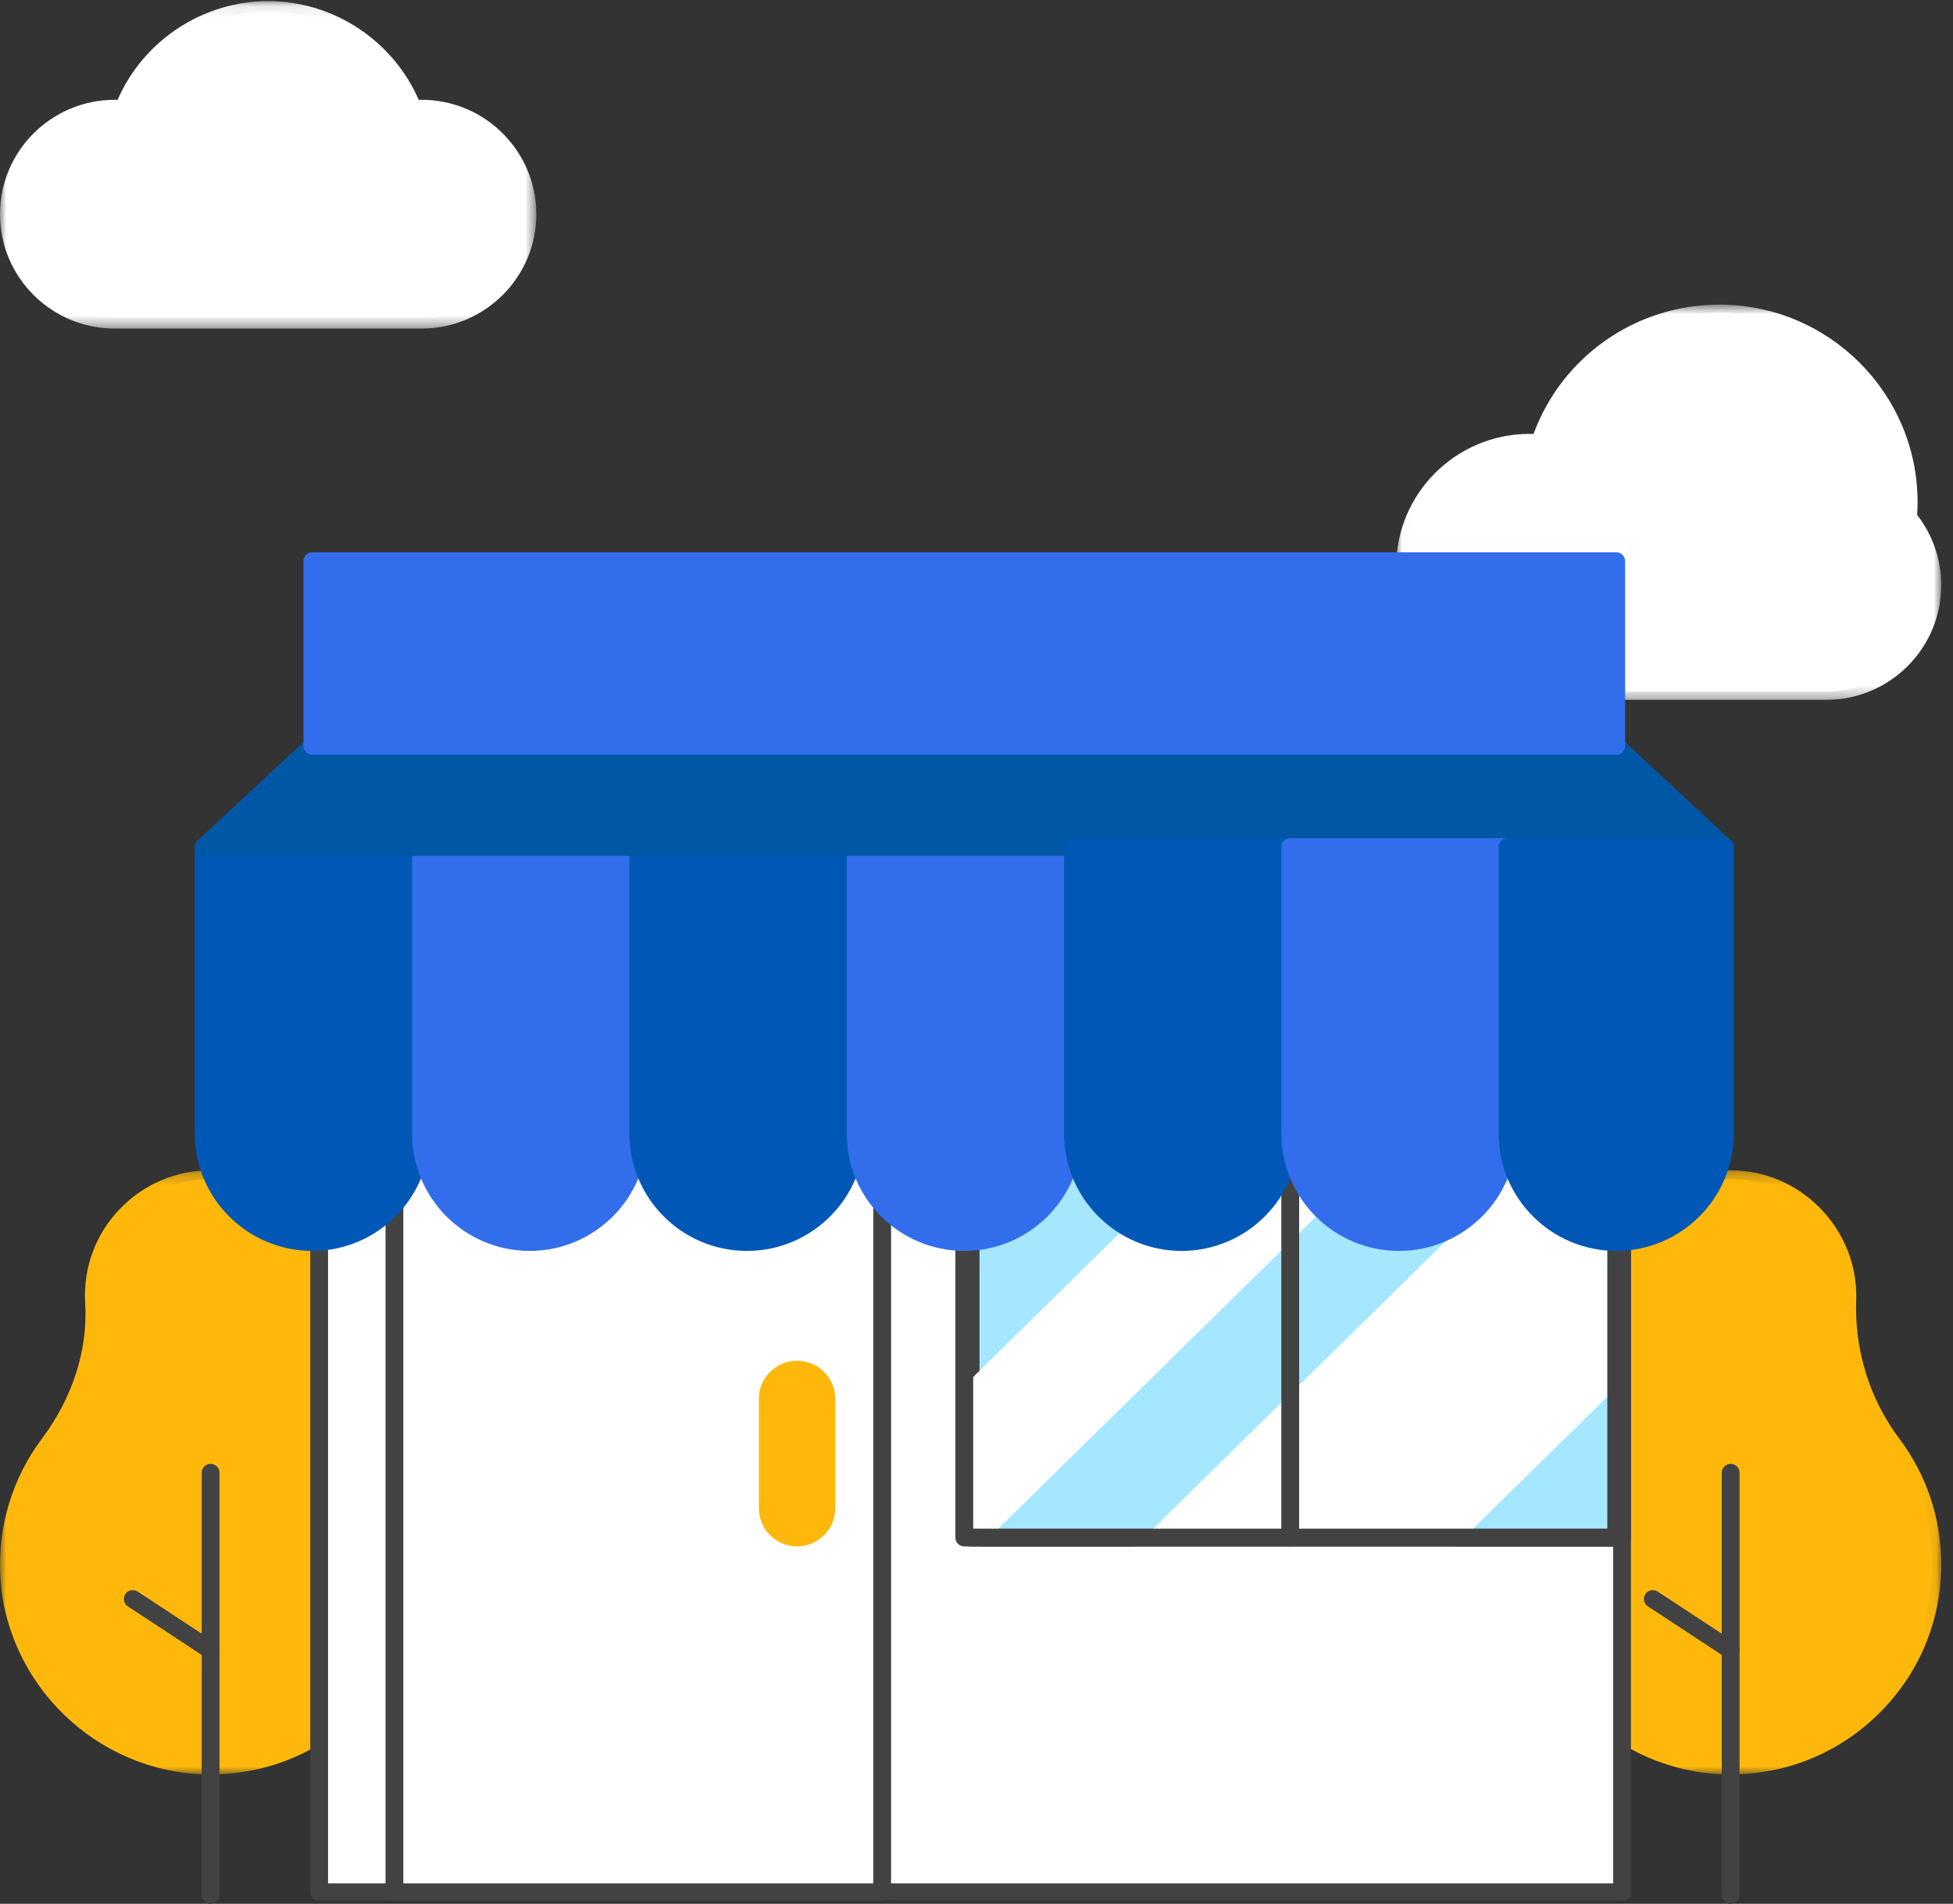
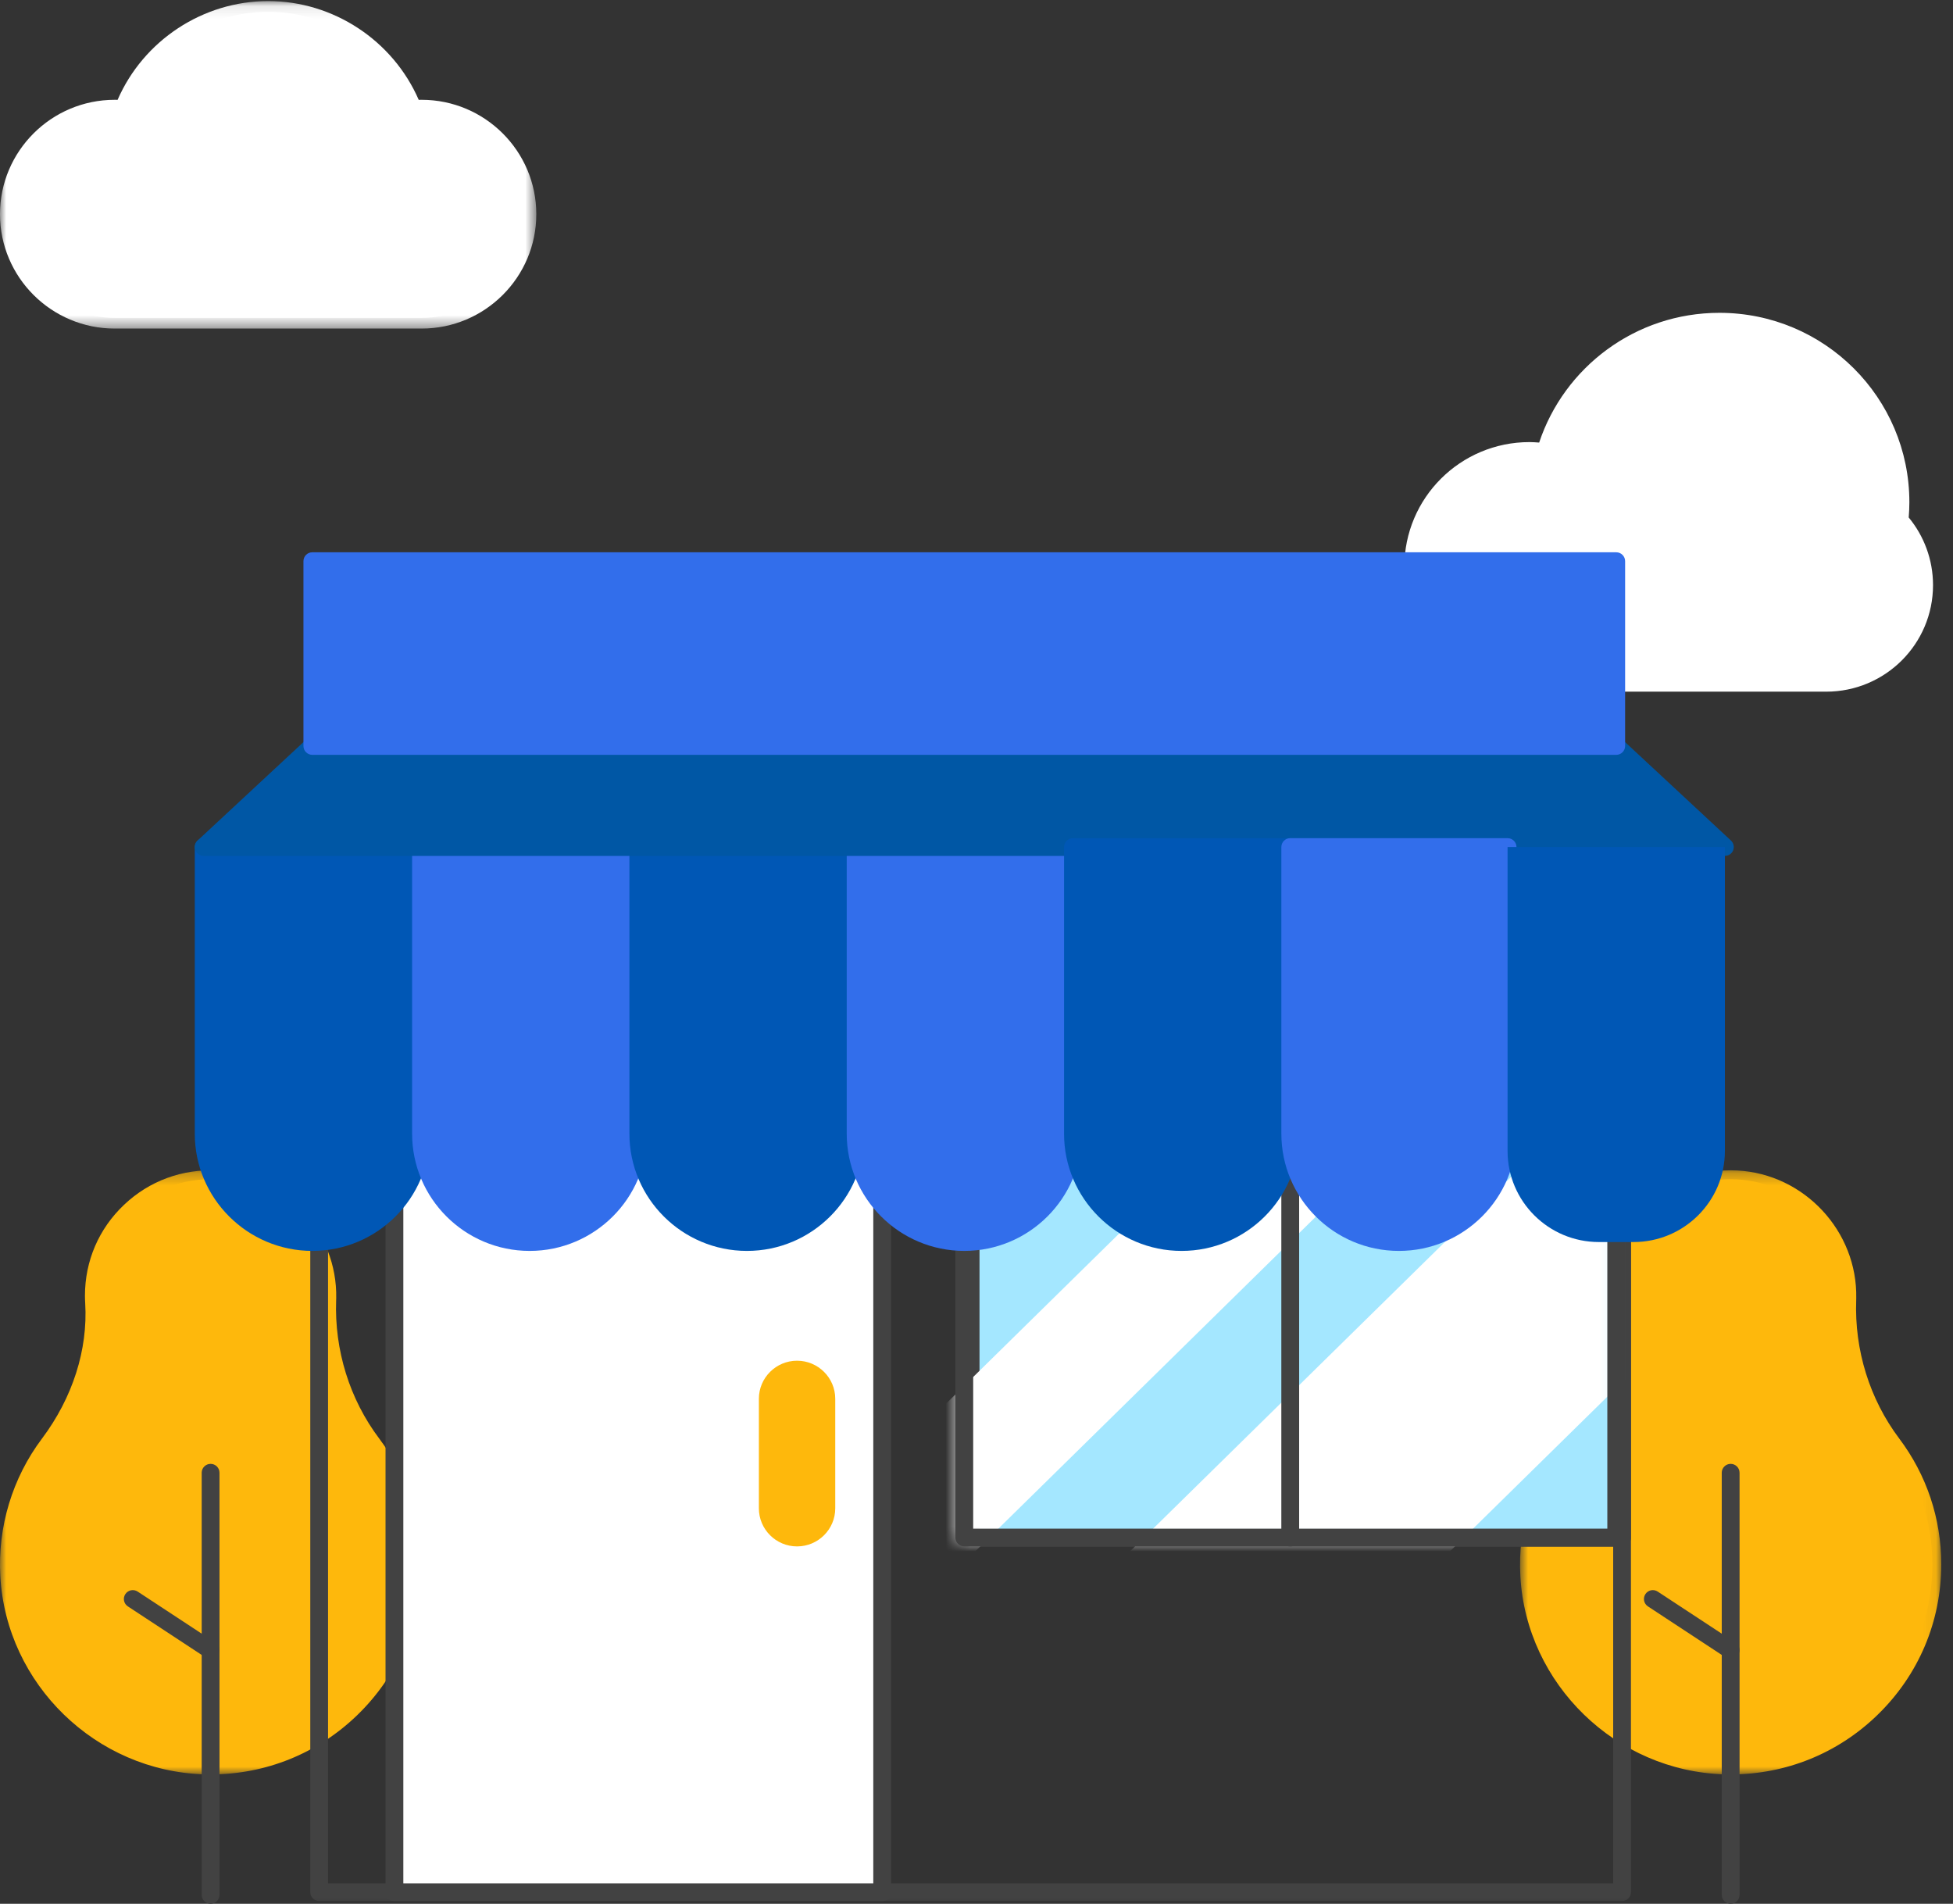
<svg xmlns="http://www.w3.org/2000/svg" xmlns:xlink="http://www.w3.org/1999/xlink" width="158px" height="154px" viewBox="0 0 158 154" version="1.1">
  <rect x="0" y="0" width="158" height="154" fill="#333333" stroke="none" />
  <title>Group 77</title>
  <desc>Created with Sketch.</desc>
  <defs>
    <polygon id="path-1" points="0.017 0.714 44.115 0.714 44.115 32.687 0.017 32.687" />
    <polygon id="path-3" points="0 0.088 43.388 0.088 43.388 26.579 0 26.579" />
    <polygon id="path-5" points="0.854 0.266 34.929 0.266 34.929 49.132 0.854 49.132" />
    <polygon id="path-7" points="0 0.266 34.075 0.266 34.075 49.132 0 49.132" />
    <polygon id="path-9" points="0 154 157.048 154 157.048 0.088 0 0.088" />
    <polygon id="path-11" points="0.482 0.643 0.482 46.645 27.145 46.645 53.808 46.645 53.808 0.643" />
    <polygon id="path-13" points="0.482 0.643 0.482 46.645 27.145 46.645 53.808 46.645 53.808 0.643" />
  </defs>
  <g id="Symbols" stroke="none" stroke-width="1" fill="none" fill-rule="evenodd">
    <g id="Illustration/Starter" transform="translate(-52, -29)">
      <g id="Group-77" transform="translate(52, 29)">
        <g id="Group-42">
          <path d="M154.417,41.86 C154.45,41.452 154.47,41.043 154.47,40.627 C154.47,32.164 147.591,25.305 139.104,25.305 C132.31,25.305 126.548,29.703 124.52,35.8 C124.261,35.782 124,35.762 123.737,35.762 C118.147,35.762 113.614,40.281 113.614,45.856 C113.614,51.433 118.147,55.95 123.737,55.95 L147.744,55.95 C152.517,55.95 156.384,52.092 156.384,47.334 C156.384,45.257 155.646,43.348 154.417,41.86" id="Fill-1" fill="#FFFFFF" />
          <g id="Group-5" transform="translate(112.933, 23.927)">
            <mask id="mask-2" fill="white">
              <use xlink:href="#path-1" />
            </mask>
            <g id="Clip-4" />
-             <path d="M10.804,12.496 C5.588,12.496 1.346,16.728 1.346,21.927 C1.346,27.13 5.588,31.362 10.804,31.362 L34.81,31.362 C39.211,31.362 42.788,27.793 42.788,23.407 C42.788,21.566 42.145,19.773 40.972,18.353 C40.862,18.221 40.809,18.051 40.824,17.88 C40.857,17.442 40.873,17.056 40.873,16.7 C40.873,8.616 34.278,2.037 26.17,2.037 C19.822,2.037 14.213,6.075 12.216,12.082 C12.121,12.371 11.836,12.562 11.535,12.534 C11.283,12.514 11.042,12.496 10.804,12.496 M34.81,32.687 L10.804,32.687 C4.857,32.687 0.017,27.859 0.017,21.927 C0.017,15.997 4.857,11.171 10.804,11.171 C10.914,11.171 11.02,11.175 11.127,11.181 C13.442,4.9 19.422,0.714 26.17,0.714 C35.011,0.714 42.202,7.885 42.202,16.7 C42.202,17.017 42.189,17.354 42.165,17.724 C43.425,19.342 44.116,21.35 44.116,23.407 C44.116,28.522 39.942,32.687 34.81,32.687" id="Fill-3" fill="#FFFFFF" mask="url(#mask-2)" />
          </g>
          <path d="M34.108,8.94 C33.838,8.94 33.568,8.954 33.305,8.98 C31.536,4.294 27.013,0.954 21.694,0.954 C16.377,0.954 11.854,4.294 10.085,8.98 C9.82,8.954 9.552,8.94 9.28,8.94 C4.636,8.94 0.869,12.695 0.869,17.325 C0.869,21.956 4.636,25.712 9.28,25.712 L34.108,25.712 C38.753,25.712 42.519,21.956 42.519,17.325 C42.519,12.695 38.753,8.94 34.108,8.94" id="Fill-6" fill="#FFFFFF" />
          <g id="Group-10">
            <mask id="mask-4" fill="white">
              <use xlink:href="#path-3" />
            </mask>
            <g id="Clip-9" />
            <path d="M9.281,9.807 C5.121,9.807 1.741,13.18 1.741,17.326 C1.741,21.472 5.121,24.845 9.281,24.845 L34.109,24.845 C38.266,24.845 41.649,21.472 41.649,17.326 C41.649,13.18 38.266,9.807 34.109,9.807 C33.864,9.807 33.624,9.822 33.385,9.844 C32.988,9.883 32.628,9.652 32.49,9.285 C30.805,4.821 26.466,1.822 21.695,1.822 C16.922,1.822 12.584,4.821 10.899,9.285 C10.761,9.652 10.39,9.883 10.005,9.844 C9.766,9.822 9.525,9.807 9.281,9.807 M34.109,26.579 L9.281,26.579 C4.164,26.579 -0.001,22.43 -0.001,17.326 C-0.001,12.222 4.164,8.073 9.281,8.073 C9.358,8.073 9.435,8.074 9.514,8.076 C11.603,3.273 16.418,0.087 21.695,0.087 C26.971,0.087 31.785,3.273 33.875,8.076 C33.954,8.074 34.032,8.073 34.109,8.073 C39.225,8.073 43.388,12.222 43.388,17.326 C43.388,22.43 39.225,26.579 34.109,26.579" id="Fill-8" fill="#FFFFFF" mask="url(#mask-4)" />
          </g>
          <path d="M149.449,105.15 C149.451,105.103 149.452,105.053 149.452,105.006 C149.559,99.979 145.55,95.661 140.514,95.402 C135.069,95.118 130.568,99.438 130.568,104.806 C130.568,104.997 130.573,105.189 130.582,105.376 C130.83,109.483 129.416,113.512 126.941,116.804 C124.727,119.752 123.493,123.472 123.719,127.486 C124.191,135.848 131.121,142.564 139.517,142.813 C148.754,143.084 156.329,135.697 156.329,126.546 C156.329,122.89 155.118,119.515 153.075,116.796 C150.553,113.442 149.296,109.34 149.449,105.15" id="Fill-11" fill="#FEB80C" />
          <g id="Group-15" transform="translate(122.119, 94.404)">
            <mask id="mask-6" fill="white">
              <use xlink:href="#path-5" />
            </mask>
            <g id="Clip-14" />
            <path d="M17.886,1.702 C15.639,1.702 13.523,2.541 11.886,4.091 C10.133,5.75 9.167,7.991 9.167,10.402 C9.167,10.578 9.172,10.756 9.183,10.93 C9.43,15.026 8.085,19.254 5.397,22.832 C3.205,25.749 2.11,29.376 2.318,33.042 C2.768,41.018 9.4,47.454 17.418,47.691 C21.68,47.813 25.704,46.258 28.755,43.303 C31.809,40.348 33.492,36.383 33.492,32.144 C33.492,28.751 32.415,25.529 30.379,22.825 C27.791,19.382 26.451,15.085 26.609,10.721 L26.613,10.587 C26.71,5.934 23.007,1.953 18.357,1.713 C18.2,1.705 18.042,1.702 17.886,1.702 L17.886,1.702 Z M17.895,49.132 C17.723,49.132 17.55,49.129 17.376,49.125 C8.618,48.867 1.373,41.839 0.881,33.122 C0.655,29.12 1.851,25.159 4.247,21.971 C6.729,18.664 7.973,14.773 7.747,11.014 C7.734,10.812 7.728,10.607 7.728,10.402 C7.728,7.593 8.851,4.983 10.896,3.052 C12.935,1.117 15.61,0.137 18.432,0.28 C23.85,0.56 28.165,5.197 28.053,10.616 L28.05,10.772 L28.05,10.774 C27.903,14.808 29.139,18.783 31.531,21.962 C33.754,24.917 34.93,28.438 34.93,32.144 C34.93,36.776 33.093,41.105 29.758,44.333 C26.551,47.44 22.354,49.132 17.895,49.132 L17.895,49.132 Z" id="Fill-13" fill="#FEB80C" mask="url(#mask-6)" />
          </g>
          <path d="M140.012,119.132 L140.012,153.283" id="Fill-16" fill="#5E35B1" />
          <path d="M140.012,153.999 C139.613,153.999 139.291,153.679 139.291,153.281 L139.291,119.132 C139.291,118.737 139.613,118.414 140.012,118.414 C140.408,118.414 140.732,118.737 140.732,119.132 L140.732,153.281 C140.732,153.679 140.408,153.999 140.012,153.999" id="Fill-18" fill="#424242" />
          <path d="M133.714,129.346 L140.012,133.483" id="Fill-20" fill="#5E35B1" />
          <path d="M140.01,134.201 C139.874,134.201 139.738,134.163 139.615,134.082 L133.319,129.944 C132.988,129.728 132.896,129.281 133.115,128.951 C133.331,128.619 133.778,128.528 134.11,128.746 L140.407,132.884 C140.737,133.1 140.829,133.547 140.61,133.877 C140.473,134.088 140.243,134.201 140.01,134.201" id="Fill-22" fill="#424242" />
          <path d="M26.476,105.15 C26.476,105.103 26.478,105.053 26.48,105.006 C26.586,99.979 22.575,95.661 17.541,95.402 C12.096,95.118 7.593,99.438 7.593,104.806 C7.593,104.997 7.599,105.189 7.61,105.376 C7.858,109.483 6.441,113.512 3.968,116.804 C1.754,119.752 0.518,123.472 0.746,127.486 C1.218,135.848 8.148,142.564 16.542,142.813 C25.78,143.084 33.354,135.697 33.354,126.546 C33.354,122.89 32.145,119.515 30.102,116.796 C27.578,113.442 26.323,109.34 26.476,105.15" id="Fill-24" fill="#FEB80C" />
          <g id="Group-28" transform="translate(0, 94.404)">
            <mask id="mask-8" fill="white">
              <use xlink:href="#path-7" />
            </mask>
            <g id="Clip-27" />
            <path d="M17.033,1.702 C14.786,1.702 12.667,2.541 11.032,4.091 C9.278,5.75 8.311,7.991 8.311,10.402 C8.311,10.578 8.317,10.756 8.328,10.93 C8.576,15.026 7.231,19.254 4.543,22.832 C2.35,25.749 1.256,29.376 1.464,33.042 C1.914,41.018 8.547,47.454 16.562,47.691 C20.826,47.819 24.85,46.258 27.902,43.303 C30.955,40.348 32.636,36.383 32.636,32.144 C32.636,28.751 31.561,25.529 29.526,22.825 C26.937,19.382 25.598,15.085 25.756,10.721 L25.759,10.583 C25.857,5.934 22.153,1.953 17.503,1.713 C17.345,1.705 17.189,1.702 17.033,1.702 L17.033,1.702 Z M17.042,49.132 C16.869,49.132 16.695,49.129 16.52,49.125 C7.762,48.867 0.518,41.839 0.027,33.122 C-0.2,29.12 0.996,25.159 3.393,21.971 C5.875,18.664 7.119,14.773 6.893,11.014 C6.88,10.812 6.873,10.607 6.873,10.402 C6.873,7.593 7.997,4.983 10.04,3.052 C12.081,1.117 14.756,0.137 17.576,0.28 C22.996,0.56 27.312,5.197 27.2,10.616 L27.194,10.772 L27.194,10.774 C27.049,14.808 28.284,18.783 30.678,21.962 C32.901,24.917 34.075,28.438 34.075,32.144 C34.075,36.776 32.239,41.105 28.905,44.333 C25.695,47.44 21.501,49.132 17.042,49.132 L17.042,49.132 Z" id="Fill-26" fill="#FEB80C" mask="url(#mask-8)" />
          </g>
          <path d="M17.037,119.132 L17.037,153.283" id="Fill-29" fill="#5E35B1" />
          <path d="M17.037,153.999 C16.64,153.999 16.317,153.679 16.317,153.281 L16.317,119.132 C16.317,118.737 16.64,118.414 17.037,118.414 C17.435,118.414 17.757,118.737 17.757,119.132 L17.757,153.281 C17.757,153.679 17.435,153.999 17.037,153.999" id="Fill-31" fill="#424242" />
          <path d="M10.741,129.346 L17.037,133.483" id="Fill-33" fill="#5E35B1" />
          <path d="M17.037,134.201 C16.901,134.201 16.763,134.163 16.64,134.082 L10.344,129.944 C10.013,129.728 9.921,129.281 10.14,128.951 C10.359,128.619 10.805,128.528 11.138,128.746 L17.434,132.884 C17.764,133.1 17.856,133.547 17.638,133.877 C17.5,134.088 17.27,134.201 17.037,134.201" id="Fill-35" fill="#424242" />
          <mask id="mask-10" fill="white">
            <use xlink:href="#path-9" />
          </mask>
          <g id="Clip-38" />
-           <polygon id="Fill-37" fill="#FFFFFF" mask="url(#mask-10)" points="25.822 153.064 131.228 153.064 131.228 78.248 25.822 78.248" />
          <path d="M26.54,152.346 L130.508,152.346 L130.508,78.966 L26.54,78.966 L26.54,152.346 Z M131.228,153.78 L25.82,153.78 C25.423,153.78 25.102,153.46 25.102,153.064 L25.102,78.25 C25.102,77.853 25.423,77.53 25.82,77.53 L131.228,77.53 C131.623,77.53 131.947,77.853 131.947,78.25 L131.947,153.064 C131.947,153.46 131.623,153.78 131.228,153.78 L131.228,153.78 Z" id="Fill-39" fill="#424242" mask="url(#mask-10)" />
          <polygon id="Fill-40" fill="#A4E7FF" mask="url(#mask-10)" points="131.227 124.395 104.874 124.395 78.523 124.395 78.523 78.249 131.227 78.249" />
          <path d="M79.244,123.678 L130.508,123.678 L130.508,78.968 L79.244,78.968 L79.244,123.678 Z M131.228,125.113 L78.524,125.113 C78.125,125.113 77.804,124.79 77.804,124.395 L77.804,78.25 C77.804,77.853 78.125,77.53 78.524,77.53 L131.228,77.53 C131.623,77.53 131.947,77.853 131.947,78.25 L131.947,124.395 C131.947,124.79 131.623,125.113 131.228,125.113 L131.228,125.113 Z" id="Fill-41" fill="#424242" mask="url(#mask-10)" />
        </g>
        <g id="Group-49" transform="translate(77, 78)">
          <g id="Group-45">
            <mask id="mask-12" fill="white">
              <use xlink:href="#path-11" />
            </mask>
            <g id="Clip-44" />
            <polygon id="Fill-43" fill="#FFFFFF" mask="url(#mask-12)" points="-0.035 49.392 -7.296 42.258 37.79 -2.041 45.053 5.094" />
          </g>
          <g id="Group-48">
            <mask id="mask-14" fill="white">
              <use xlink:href="#path-13" />
            </mask>
            <g id="Clip-47" />
            <polygon id="Fill-46" fill="#FFFFFF" mask="url(#mask-14)" points="24.049 63.46 11.106 50.747 54.124 8.485 67.063 21.2" />
          </g>
        </g>
        <g id="Group-76" transform="translate(15, 44)">
          <path d="M63.732,79.656 L115.035,79.656 L115.035,34.914 L63.732,34.914 L63.732,79.656 Z M115.755,81.092 L63.012,81.092 C62.613,81.092 62.291,80.769 62.291,80.373 L62.291,34.195 C62.291,33.797 62.613,33.475 63.012,33.475 L115.755,33.475 C116.151,33.475 116.474,33.797 116.474,34.195 L116.474,80.373 C116.474,80.769 116.151,81.092 115.755,81.092 L115.755,81.092 Z" id="Fill-50" fill="#424242" />
          <polygon id="Fill-52" fill="#FFFFFF" points="16.911 109.063 56.371 109.063 56.371 34.194 16.911 34.194" />
          <path d="M17.63,108.344 L55.65,108.344 L55.65,34.912 L17.63,34.912 L17.63,108.344 Z M56.371,109.78 L16.911,109.78 C16.512,109.78 16.19,109.459 16.19,109.063 L16.19,34.195 C16.19,33.797 16.512,33.475 16.911,33.475 L56.371,33.475 C56.768,33.475 57.089,33.797 57.089,34.195 L57.089,109.063 C57.089,109.459 56.768,109.78 56.371,109.78 L56.371,109.78 Z" id="Fill-53" fill="#424242" />
          <path d="M49.861,80.374 L49.106,80.374 C48.004,80.374 47.115,79.485 47.115,78.389 L47.115,68.776 C47.115,67.678 48.004,66.791 49.106,66.791 L49.861,66.791 C50.961,66.791 51.853,67.678 51.853,68.776 L51.853,78.389 C51.853,79.485 50.961,80.374 49.861,80.374" id="Fill-54" fill="#FEB80C" />
          <path d="M49.482,67.508 C48.574,67.508 47.835,68.245 47.835,69.151 L47.835,78.012 C47.835,78.919 48.574,79.656 49.482,79.656 C50.393,79.656 51.132,78.919 51.132,78.012 L51.132,69.151 C51.132,68.245 50.393,67.508 49.482,67.508 M49.482,81.092 C47.78,81.092 46.394,79.709 46.394,78.012 L46.394,69.151 C46.394,67.453 47.78,66.071 49.482,66.071 C51.187,66.071 52.573,67.453 52.573,69.151 L52.573,78.012 C52.573,79.709 51.187,81.092 49.482,81.092" id="Fill-55" fill="#FEB80C" />
          <path d="M11.671,56.471 L8.867,56.471 C4.787,56.471 1.478,53.171 1.478,49.103 L1.478,24.518 L19.06,24.518 L19.06,49.103 C19.06,53.171 15.751,56.471 11.671,56.471" id="Fill-56" fill="#0057B5" />
          <path d="M2.198,25.236 L2.198,47.706 C2.198,52.142 5.82,55.754 10.269,55.754 C14.719,55.754 18.339,52.142 18.339,47.706 L18.339,25.236 L2.198,25.236 Z M10.269,57.189 C5.024,57.189 0.758,52.934 0.758,47.706 L0.758,24.518 C0.758,24.122 1.082,23.801 1.477,23.801 L19.06,23.801 C19.457,23.801 19.78,24.122 19.78,24.518 L19.78,47.706 C19.78,52.934 15.513,57.189 10.269,57.189 L10.269,57.189 Z" id="Fill-57" fill="#0057B5" />
          <path d="M29.251,56.471 L26.449,56.471 C22.367,56.471 19.059,53.171 19.059,49.103 L19.059,24.518 L36.64,24.518 L36.64,49.103 C36.64,53.171 33.332,56.471 29.251,56.471" id="Fill-58" fill="#326EEB" />
          <path d="M19.779,25.236 L19.779,47.706 C19.779,52.142 23.4,55.754 27.851,55.754 C32.3,55.754 35.919,52.142 35.919,47.706 L35.919,25.236 L19.779,25.236 Z M27.851,57.189 C22.605,57.189 18.34,52.934 18.34,47.706 L18.34,24.518 C18.34,24.122 18.662,23.801 19.059,23.801 L36.639,23.801 C37.038,23.801 37.36,24.122 37.36,24.518 L37.36,47.706 C37.36,52.934 33.093,57.189 27.851,57.189 L27.851,57.189 Z" id="Fill-59" fill="#326EEB" />
          <path d="M46.832,56.471 L44.03,56.471 C39.949,56.471 36.639,53.171 36.639,49.103 L36.639,24.518 L54.222,24.518 L54.222,49.103 C54.222,53.171 50.914,56.471 46.832,56.471" id="Fill-60" fill="#0057B5" />
          <path d="M37.359,25.236 L37.359,47.706 C37.359,52.142 40.981,55.754 45.431,55.754 C49.882,55.754 53.5,52.142 53.5,47.706 L53.5,25.236 L37.359,25.236 Z M45.431,57.189 C40.187,57.189 35.92,52.934 35.92,47.706 L35.92,24.518 C35.92,24.122 36.243,23.801 36.638,23.801 L54.221,23.801 C54.62,23.801 54.942,24.122 54.942,24.518 L54.942,47.706 C54.942,52.934 50.674,57.189 45.431,57.189 L45.431,57.189 Z" id="Fill-61" fill="#0057B5" />
          <path d="M64.414,56.471 L61.61,56.471 C57.528,56.471 54.221,53.171 54.221,49.103 L54.221,24.518 L71.803,24.518 L71.803,49.103 C71.803,53.171 68.494,56.471 64.414,56.471" id="Fill-62" fill="#326EEB" />
          <path d="M54.941,25.236 L54.941,47.706 C54.941,52.142 58.561,55.754 63.012,55.754 C67.462,55.754 71.082,52.142 71.082,47.706 L71.082,25.236 L54.941,25.236 Z M63.012,57.189 C57.767,57.189 53.501,52.934 53.501,47.706 L53.501,24.518 C53.501,24.122 53.823,23.801 54.22,23.801 L71.802,23.801 C72.2,23.801 72.523,24.122 72.523,24.518 L72.523,47.706 C72.523,52.934 68.256,57.189 63.012,57.189 L63.012,57.189 Z" id="Fill-63" fill="#326EEB" />
          <polygon id="Fill-64" fill="#0057A5" points="124.545 24.518 1.477 24.518 10.269 16.343 115.755 16.343" />
          <path d="M3.306,23.8 L122.715,23.8 L115.471,17.061 L10.552,17.061 L3.306,23.8 Z M124.545,25.236 L1.478,25.236 C1.182,25.236 0.916,25.056 0.809,24.781 C0.701,24.506 0.77,24.195 0.987,23.991 L9.778,15.818 C9.912,15.693 10.087,15.626 10.269,15.626 L115.754,15.626 C115.936,15.626 116.113,15.693 116.245,15.818 L125.035,23.991 C125.252,24.195 125.322,24.506 125.216,24.781 C125.105,25.056 124.841,25.236 124.545,25.236 L124.545,25.236 Z" id="Fill-65" fill="#0057A5" />
          <polygon id="Fill-66" fill="#326EEB" points="10.27 16.344 115.755 16.344 115.755 1.393 10.27 1.393" />
          <path d="M10.989,15.626 L115.035,15.626 L115.035,2.11 L10.989,2.11 L10.989,15.626 Z M115.755,17.061 L10.268,17.061 C9.871,17.061 9.549,16.738 9.549,16.344 L9.549,1.391 C9.549,0.997 9.871,0.675 10.268,0.675 L115.755,0.675 C116.151,0.675 116.474,0.997 116.474,1.391 L116.474,16.344 C116.474,16.738 116.151,17.061 115.755,17.061 L115.755,17.061 Z" id="Fill-67" fill="#326EEB" />
          <path d="M89.382,48.208 L89.382,80.589" id="Fill-68" fill="#0057A5" />
          <path d="M89.382,81.092 C88.985,81.092 88.661,80.867 88.661,80.59 L88.661,48.208 C88.661,47.931 88.985,47.705 89.382,47.705 C89.781,47.705 90.103,47.931 90.103,48.208 L90.103,80.59 C90.103,80.867 89.781,81.092 89.382,81.092" id="Fill-69" fill="#424242" />
          <path d="M81.994,56.471 L79.192,56.471 C75.11,56.471 71.802,53.171 71.802,49.103 L71.802,24.518 L89.383,24.518 L89.383,49.103 C89.383,53.171 86.075,56.471 81.994,56.471" id="Fill-70" fill="#0057B5" />
          <path d="M72.522,25.236 L72.522,47.706 C72.522,52.142 76.142,55.754 80.592,55.754 C85.043,55.754 88.661,52.142 88.661,47.706 L88.661,25.236 L72.522,25.236 Z M80.592,57.189 C75.348,57.189 71.083,52.934 71.083,47.706 L71.083,24.518 C71.083,24.122 71.404,23.801 71.802,23.801 L89.382,23.801 C89.781,23.801 90.103,24.122 90.103,24.518 L90.103,47.706 C90.103,52.934 85.836,57.189 80.592,57.189 L80.592,57.189 Z" id="Fill-71" fill="#0057B5" />
          <path d="M99.575,56.471 L96.771,56.471 C92.691,56.471 89.382,53.171 89.382,49.103 L89.382,24.518 L106.964,24.518 L106.964,49.103 C106.964,53.171 103.657,56.471 99.575,56.471" id="Fill-72" fill="#326EEB" />
          <path d="M90.102,25.236 L90.102,47.706 C90.102,52.142 93.724,55.754 98.174,55.754 C102.625,55.754 106.243,52.142 106.243,47.706 L106.243,25.236 L90.102,25.236 Z M98.174,57.189 C92.928,57.189 88.663,52.934 88.663,47.706 L88.663,24.518 C88.663,24.122 88.986,23.801 89.381,23.801 L106.964,23.801 C107.363,23.801 107.685,24.122 107.685,24.518 L107.685,47.706 C107.685,52.934 103.417,57.189 98.174,57.189 L98.174,57.189 Z" id="Fill-73" fill="#326EEB" />
          <path d="M117.155,56.471 L114.353,56.471 C110.271,56.471 106.964,53.171 106.964,49.103 L106.964,24.518 L124.546,24.518 L124.546,49.103 C124.546,53.171 121.237,56.471 117.155,56.471" id="Fill-74" fill="#0057B5" />
-           <path d="M107.684,25.236 L107.684,47.706 C107.684,52.142 111.304,55.754 115.755,55.754 C120.205,55.754 123.825,52.142 123.825,47.706 L123.825,25.236 L107.684,25.236 Z M115.755,57.189 C110.51,57.189 106.244,52.934 106.244,47.706 L106.244,24.518 C106.244,24.122 106.566,23.801 106.963,23.801 L124.545,23.801 C124.943,23.801 125.266,24.122 125.266,24.518 L125.266,47.706 C125.266,52.934 120.997,57.189 115.755,57.189 L115.755,57.189 Z" id="Fill-75" fill="#0057B5" />
        </g>
      </g>
    </g>
  </g>
</svg>